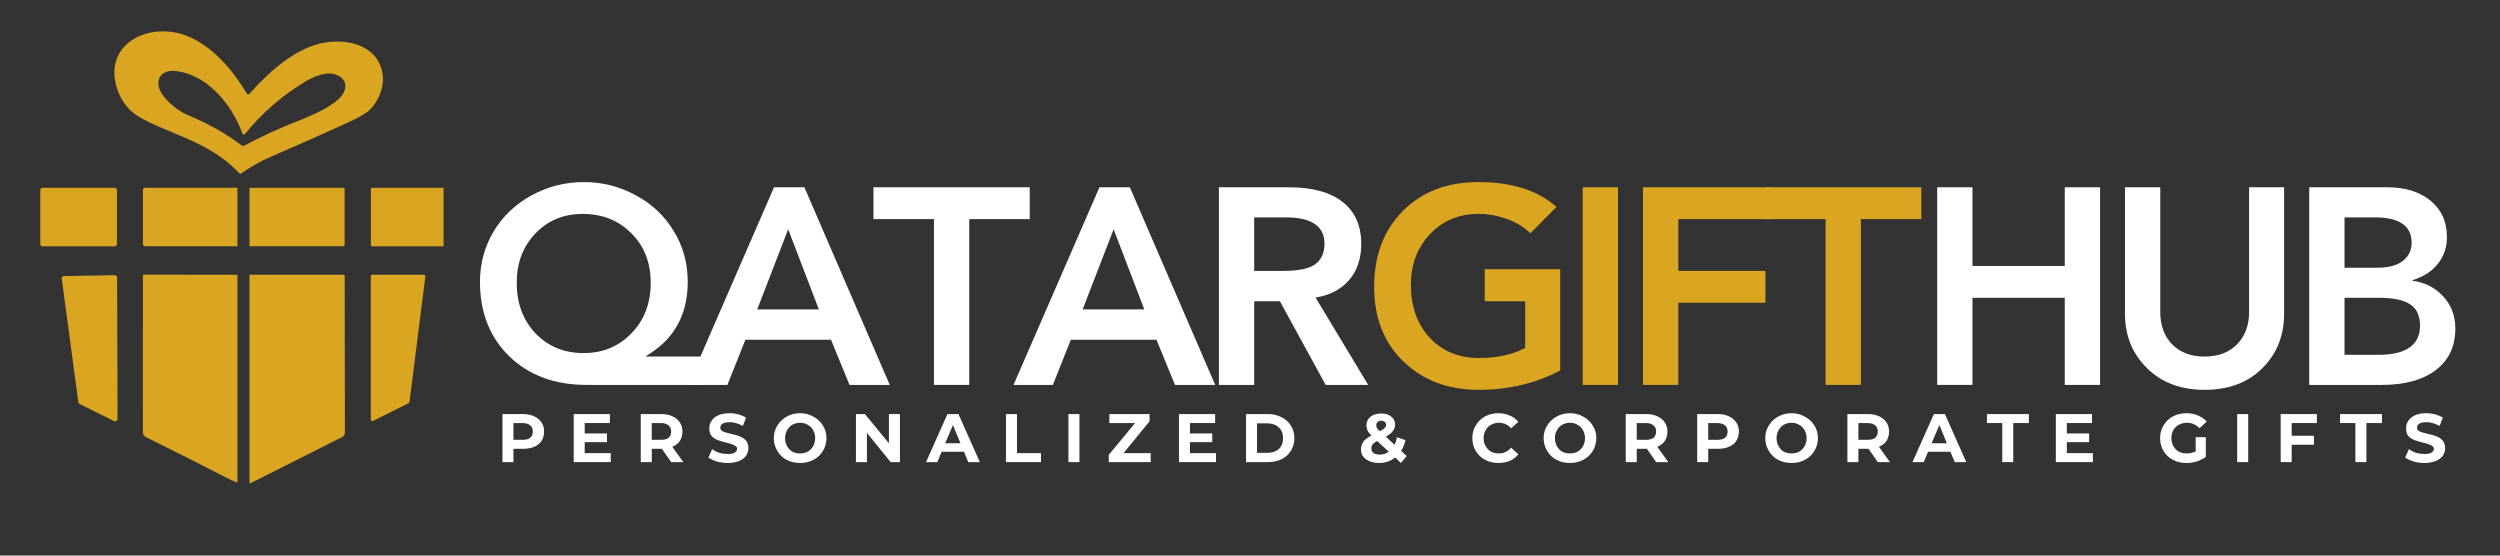
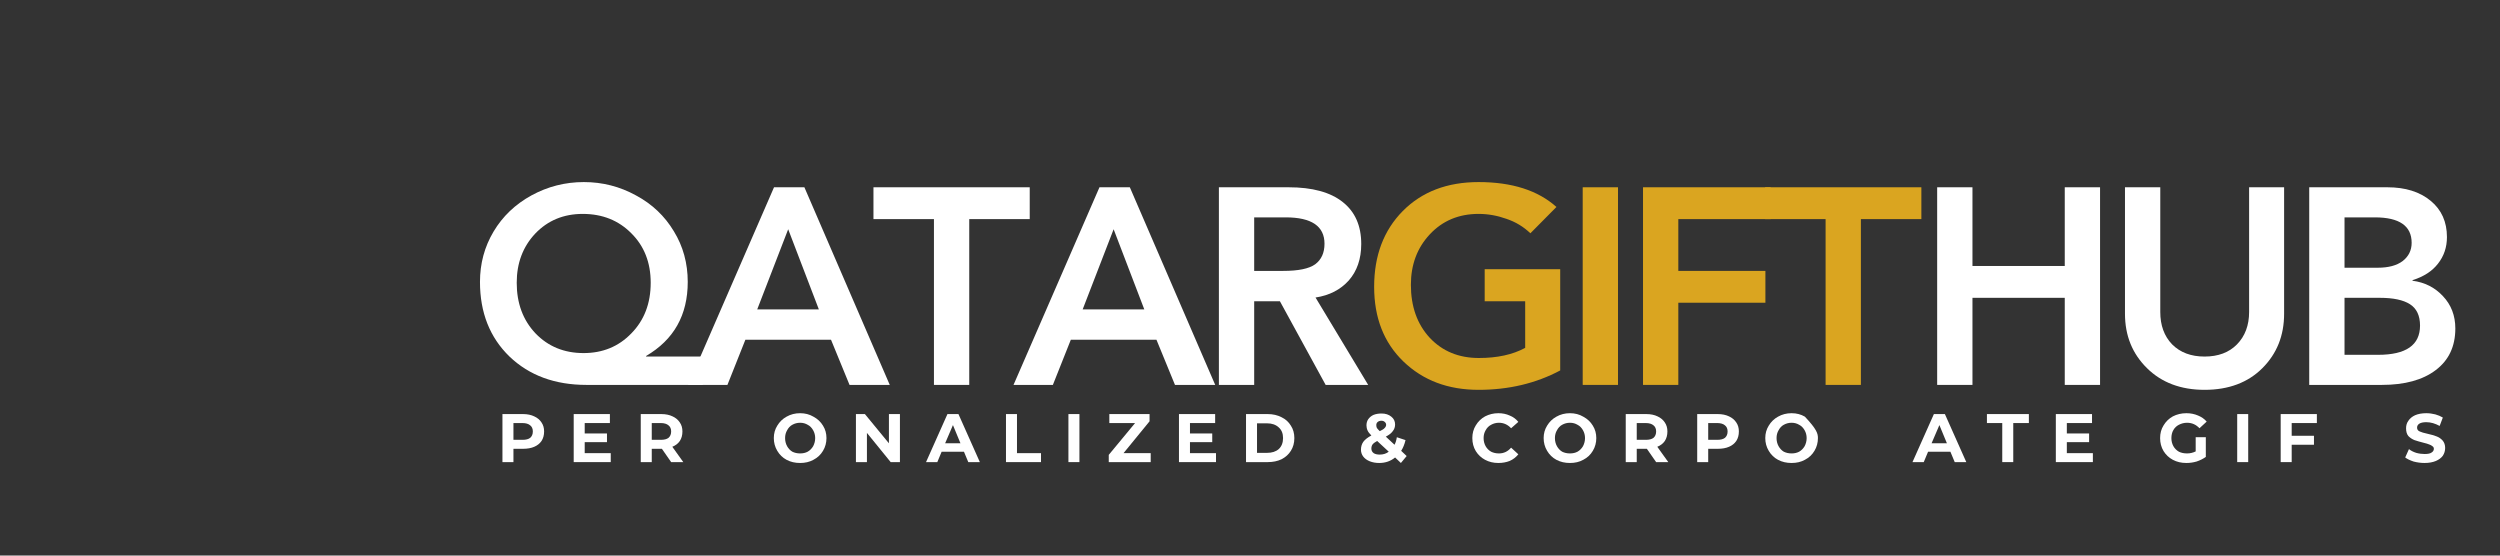
<svg xmlns="http://www.w3.org/2000/svg" version="1.0" preserveAspectRatio="xMidYMid meet" height="40" viewBox="0 0 135 30" zoomAndPan="magnify" width="180">
  <rect x="0" y="0" width="135" height="30" fill="#333333" stroke="none" />
  <defs>
    <g />
    <clipPath id="562aa3f7d9">
      <path clip-rule="nonzero" d="M 2.176 1.438 L 23.953 1.438 L 23.953 26.113 L 2.176 26.113 Z M 2.176 1.438" />
    </clipPath>
    <clipPath id="d937ec3fb0">
      <path clip-rule="nonzero" d="M 129 22 L 132.82 22 L 132.82 25 L 129 25 Z M 129 22" />
    </clipPath>
    <clipPath id="1794d67779">
      <path clip-rule="nonzero" d="M 124 10 L 132.82 10 L 132.82 21 L 124 21 Z M 124 10" />
    </clipPath>
  </defs>
  <g clip-path="url(#562aa3f7d9)">
-     <path fill-rule="evenodd" fill-opacity="1" d="M 13.465 5.07 C 14.477 3.941 15.676 2.848 17.031 2.418 C 18.176 2.059 19.875 2.195 20.473 3.391 C 20.898 4.246 20.625 5.246 19.977 5.922 C 19.809 6.098 19.418 6.324 18.805 6.609 C 17.438 7.234 16.066 7.844 14.684 8.438 C 14.105 8.684 13.559 8.992 13.043 9.355 C 12.992 9.391 12.949 9.387 12.91 9.344 C 11.695 8.062 10.309 7.574 8.73 6.906 C 7.898 6.555 7.344 6.246 7.07 5.988 C 6.301 5.266 5.871 3.887 6.43 2.906 C 7.129 1.672 8.867 1.441 10.098 1.938 C 11.496 2.504 12.562 3.781 13.336 5.059 C 13.375 5.117 13.418 5.121 13.465 5.07 Z M 13.254 7.207 C 13.176 7.301 13.121 7.289 13.078 7.18 C 12.527 5.645 11.152 3.973 9.414 3.828 C 9.004 3.797 8.617 3.973 8.555 4.398 C 8.449 5.113 9.551 5.965 10.098 6.195 C 11.246 6.672 12.227 7.223 13.051 7.855 C 13.09 7.887 13.137 7.891 13.184 7.867 C 14.129 7.359 15.102 6.914 16.105 6.527 C 16.777 6.27 18.258 5.641 18.559 5 C 18.91 4.27 18.172 3.895 17.598 3.98 C 17.242 4.031 16.879 4.168 16.508 4.391 C 15.234 5.16 14.152 6.098 13.254 7.207 Z M 2.297 10.141 L 6.195 10.141 C 6.262 10.141 6.316 10.191 6.316 10.258 L 6.316 13.18 C 6.316 13.246 6.262 13.301 6.195 13.301 L 2.297 13.301 C 2.23 13.301 2.176 13.246 2.176 13.18 L 2.176 10.258 C 2.176 10.191 2.23 10.141 2.297 10.141 Z M 12.82 13.297 L 7.836 13.297 C 7.773 13.297 7.719 13.242 7.719 13.18 L 7.719 10.266 C 7.719 10.18 7.758 10.141 7.84 10.141 L 12.82 10.141 Z M 13.473 10.141 L 18.57 10.141 C 18.59 10.141 18.609 10.16 18.609 10.188 L 18.609 13.211 C 18.609 13.266 18.582 13.293 18.527 13.293 L 13.473 13.297 Z M 20.102 10.141 L 24.16 10.141 C 24.203 10.141 24.234 10.172 24.234 10.215 L 24.234 13.227 C 24.234 13.266 24.203 13.301 24.16 13.301 L 20.102 13.301 C 20.059 13.301 20.027 13.266 20.027 13.227 L 20.027 10.215 C 20.027 10.172 20.059 10.141 20.102 10.141 Z M 12.82 26.066 C 12.645 26 12.457 25.914 12.254 25.809 C 10.801 25.062 9.344 24.328 7.887 23.609 C 7.781 23.559 7.715 23.453 7.715 23.336 L 7.719 14.879 C 7.719 14.848 7.734 14.832 7.766 14.832 L 12.82 14.836 Z M 20.023 22.656 L 20.023 14.918 C 20.023 14.871 20.059 14.836 20.105 14.836 L 22.887 14.836 C 22.934 14.836 22.969 14.871 22.969 14.918 C 22.969 14.922 22.969 14.926 22.969 14.93 L 22.113 21.707 C 22.109 21.734 22.094 21.758 22.066 21.77 L 20.145 22.73 C 20.133 22.734 20.121 22.738 20.109 22.738 C 20.062 22.738 20.023 22.703 20.023 22.656 Z M 4.23 21.715 L 3.336 15.059 C 3.336 15.051 3.332 15.047 3.332 15.039 C 3.332 14.965 3.395 14.906 3.465 14.906 L 6.191 14.859 C 6.266 14.859 6.324 14.918 6.324 14.992 L 6.348 22.617 C 6.348 22.691 6.285 22.75 6.211 22.75 C 6.191 22.75 6.172 22.746 6.152 22.734 L 4.301 21.816 C 4.262 21.797 4.234 21.758 4.23 21.715 Z M 13.473 14.836 L 18.531 14.836 C 18.586 14.836 18.613 14.863 18.613 14.918 L 18.625 23.359 C 18.625 23.461 18.57 23.551 18.48 23.598 L 13.473 26.121 Z M 13.473 14.836" fill="#daa520" />
-   </g>
+     </g>
  <g fill-opacity="1" fill="#ffffff">
    <g transform="translate(25.294, 20.785)">
      <g>
        <path d="M 6.234 -10.953 C 7.242 -10.953 8.18 -10.711 9.047 -10.234 C 9.922 -9.766 10.602 -9.117 11.094 -8.297 C 11.594 -7.484 11.844 -6.57 11.844 -5.562 C 11.844 -3.77 11.094 -2.438 9.594 -1.562 L 9.594 -1.531 L 12.656 -1.531 L 12.656 0 L 6.375 0 C 4.676 0 3.289 -0.508 2.219 -1.531 C 1.156 -2.562 0.625 -3.906 0.625 -5.562 C 0.625 -6.551 0.867 -7.457 1.359 -8.281 C 1.848 -9.102 2.531 -9.754 3.406 -10.234 C 4.281 -10.711 5.223 -10.953 6.234 -10.953 Z M 2.609 -5.516 C 2.609 -4.41 2.945 -3.5 3.625 -2.781 C 4.312 -2.07 5.176 -1.719 6.219 -1.719 C 7.25 -1.719 8.109 -2.07 8.797 -2.781 C 9.492 -3.488 9.844 -4.398 9.844 -5.516 C 9.844 -6.609 9.492 -7.5 8.797 -8.188 C 8.109 -8.883 7.234 -9.234 6.172 -9.234 C 5.141 -9.234 4.285 -8.879 3.609 -8.172 C 2.941 -7.461 2.609 -6.578 2.609 -5.516 Z M 2.609 -5.516" />
      </g>
    </g>
  </g>
  <g fill-opacity="1" fill="#ffffff">
    <g transform="translate(37.156, 20.785)">
      <g>
        <path d="M 6.281 -10.672 L 10.891 0 L 8.719 0 L 7.719 -2.438 L 3.094 -2.438 L 2.125 0 L 0 0 L 4.641 -10.672 Z M 3.734 -4.078 L 7.062 -4.078 L 5.406 -8.406 Z M 3.734 -4.078" />
      </g>
    </g>
  </g>
  <g fill-opacity="1" fill="#ffffff">
    <g transform="translate(47.058, 20.785)">
      <g>
        <path d="M 8.547 -10.672 L 8.547 -8.953 L 5.281 -8.953 L 5.281 0 L 3.375 0 L 3.375 -8.953 L 0.109 -8.953 L 0.109 -10.672 Z M 8.547 -10.672" />
      </g>
    </g>
  </g>
  <g fill-opacity="1" fill="#ffffff">
    <g transform="translate(54.73, 20.785)">
      <g>
        <path d="M 6.281 -10.672 L 10.891 0 L 8.719 0 L 7.719 -2.438 L 3.094 -2.438 L 2.125 0 L 0 0 L 4.641 -10.672 Z M 3.734 -4.078 L 7.062 -4.078 L 5.406 -8.406 Z M 3.734 -4.078" />
      </g>
    </g>
  </g>
  <g fill-opacity="1" fill="#ffffff">
    <g transform="translate(64.632, 20.785)">
      <g>
        <path d="M 4.953 -10.672 C 6.234 -10.672 7.207 -10.406 7.875 -9.875 C 8.539 -9.352 8.875 -8.598 8.875 -7.609 C 8.875 -6.805 8.648 -6.148 8.203 -5.641 C 7.754 -5.141 7.156 -4.832 6.406 -4.719 L 9.25 0 L 6.953 0 L 4.484 -4.516 L 3.094 -4.516 L 3.094 0 L 1.188 0 L 1.188 -10.672 Z M 4.656 -6.156 C 5.477 -6.156 6.055 -6.273 6.391 -6.516 C 6.723 -6.766 6.891 -7.133 6.891 -7.625 C 6.891 -8.57 6.191 -9.047 4.797 -9.047 L 3.094 -9.047 L 3.094 -6.156 Z M 4.656 -6.156" />
      </g>
    </g>
  </g>
  <g fill-opacity="1" fill="#ffffff">
    <g transform="translate(26.82, 24.954)">
      <g>
        <path d="M 1.422 -2.594 C 1.66 -2.594 1.863 -2.551 2.031 -2.469 C 2.195 -2.395 2.328 -2.285 2.422 -2.141 C 2.516 -2.004 2.562 -1.844 2.562 -1.656 C 2.562 -1.457 2.516 -1.285 2.422 -1.141 C 2.328 -1.004 2.195 -0.898 2.031 -0.828 C 1.863 -0.754 1.66 -0.719 1.422 -0.719 L 0.906 -0.719 L 0.906 0 L 0.312 0 L 0.312 -2.594 Z M 1.391 -1.203 C 1.578 -1.203 1.719 -1.238 1.812 -1.312 C 1.906 -1.395 1.953 -1.508 1.953 -1.656 C 1.953 -1.801 1.906 -1.91 1.812 -1.984 C 1.719 -2.066 1.578 -2.109 1.391 -2.109 L 0.906 -2.109 L 0.906 -1.203 Z M 1.391 -1.203" />
      </g>
    </g>
  </g>
  <g fill-opacity="1" fill="#ffffff">
    <g transform="translate(30.668, 24.954)">
      <g>
        <path d="M 2.312 -0.484 L 2.312 0 L 0.312 0 L 0.312 -2.594 L 2.266 -2.594 L 2.266 -2.109 L 0.906 -2.109 L 0.906 -1.547 L 2.109 -1.547 L 2.109 -1.078 L 0.906 -1.078 L 0.906 -0.484 Z M 2.312 -0.484" />
      </g>
    </g>
  </g>
  <g fill-opacity="1" fill="#ffffff">
    <g transform="translate(34.289, 24.954)">
      <g>
        <path d="M 1.953 0 L 1.453 -0.719 L 0.906 -0.719 L 0.906 0 L 0.312 0 L 0.312 -2.594 L 1.422 -2.594 C 1.66 -2.594 1.863 -2.551 2.031 -2.469 C 2.195 -2.395 2.328 -2.285 2.422 -2.141 C 2.516 -2.004 2.562 -1.844 2.562 -1.656 C 2.562 -1.457 2.516 -1.285 2.422 -1.141 C 2.328 -1.004 2.191 -0.898 2.016 -0.828 L 2.609 0 Z M 1.953 -1.656 C 1.953 -1.801 1.906 -1.91 1.812 -1.984 C 1.719 -2.066 1.578 -2.109 1.391 -2.109 L 0.906 -2.109 L 0.906 -1.203 L 1.391 -1.203 C 1.578 -1.203 1.719 -1.238 1.812 -1.312 C 1.906 -1.395 1.953 -1.508 1.953 -1.656 Z M 1.953 -1.656" />
      </g>
    </g>
  </g>
  <g fill-opacity="1" fill="#ffffff">
    <g transform="translate(38.147, 24.954)">
      <g>
-         <path d="M 1.156 0.047 C 0.957 0.047 0.758 0.02 0.562 -0.031 C 0.375 -0.094 0.223 -0.164 0.109 -0.25 L 0.312 -0.703 C 0.414 -0.617 0.547 -0.551 0.703 -0.5 C 0.859 -0.457 1.008 -0.438 1.156 -0.438 C 1.332 -0.438 1.457 -0.461 1.531 -0.516 C 1.613 -0.566 1.656 -0.633 1.656 -0.719 C 1.656 -0.781 1.629 -0.828 1.578 -0.859 C 1.535 -0.898 1.477 -0.93 1.406 -0.953 C 1.332 -0.984 1.227 -1.016 1.094 -1.047 C 0.895 -1.098 0.734 -1.145 0.609 -1.188 C 0.484 -1.238 0.375 -1.312 0.281 -1.406 C 0.195 -1.508 0.156 -1.648 0.156 -1.828 C 0.156 -1.984 0.195 -2.117 0.281 -2.234 C 0.363 -2.359 0.484 -2.457 0.641 -2.531 C 0.805 -2.602 1.008 -2.641 1.25 -2.641 C 1.414 -2.641 1.578 -2.617 1.734 -2.578 C 1.891 -2.535 2.023 -2.477 2.141 -2.406 L 1.969 -1.953 C 1.727 -2.086 1.488 -2.156 1.25 -2.156 C 1.082 -2.156 0.957 -2.129 0.875 -2.078 C 0.789 -2.023 0.75 -1.953 0.75 -1.859 C 0.75 -1.766 0.797 -1.695 0.891 -1.656 C 0.984 -1.613 1.125 -1.57 1.312 -1.531 C 1.508 -1.488 1.672 -1.441 1.797 -1.391 C 1.922 -1.348 2.031 -1.273 2.125 -1.172 C 2.219 -1.066 2.266 -0.93 2.266 -0.766 C 2.266 -0.609 2.223 -0.469 2.141 -0.344 C 2.055 -0.227 1.93 -0.133 1.766 -0.062 C 1.598 0.008 1.395 0.047 1.156 0.047 Z M 1.156 0.047" />
-       </g>
+         </g>
    </g>
  </g>
  <g fill-opacity="1" fill="#ffffff">
    <g transform="translate(41.645, 24.954)">
      <g>
        <path d="M 1.562 0.047 C 1.289 0.047 1.047 -0.008 0.828 -0.125 C 0.617 -0.238 0.453 -0.398 0.328 -0.609 C 0.203 -0.816 0.141 -1.047 0.141 -1.297 C 0.141 -1.547 0.203 -1.77 0.328 -1.969 C 0.453 -2.176 0.617 -2.336 0.828 -2.453 C 1.047 -2.578 1.289 -2.641 1.562 -2.641 C 1.832 -2.641 2.07 -2.578 2.281 -2.453 C 2.5 -2.336 2.672 -2.176 2.797 -1.969 C 2.922 -1.77 2.984 -1.547 2.984 -1.297 C 2.984 -1.047 2.922 -0.816 2.797 -0.609 C 2.672 -0.398 2.5 -0.238 2.281 -0.125 C 2.07 -0.008 1.832 0.047 1.562 0.047 Z M 1.562 -0.469 C 1.719 -0.469 1.852 -0.5 1.969 -0.562 C 2.094 -0.633 2.191 -0.734 2.266 -0.859 C 2.336 -0.992 2.375 -1.141 2.375 -1.297 C 2.375 -1.453 2.336 -1.594 2.266 -1.719 C 2.191 -1.852 2.094 -1.953 1.969 -2.016 C 1.852 -2.086 1.719 -2.125 1.562 -2.125 C 1.406 -2.125 1.266 -2.086 1.141 -2.016 C 1.023 -1.953 0.93 -1.852 0.859 -1.719 C 0.785 -1.594 0.75 -1.453 0.75 -1.297 C 0.75 -1.141 0.785 -0.992 0.859 -0.859 C 0.93 -0.734 1.023 -0.633 1.141 -0.562 C 1.266 -0.5 1.406 -0.469 1.562 -0.469 Z M 1.562 -0.469" />
      </g>
    </g>
  </g>
  <g fill-opacity="1" fill="#ffffff">
    <g transform="translate(45.908, 24.954)">
      <g>
        <path d="M 2.688 -2.594 L 2.688 0 L 2.188 0 L 0.906 -1.578 L 0.906 0 L 0.312 0 L 0.312 -2.594 L 0.797 -2.594 L 2.094 -1.016 L 2.094 -2.594 Z M 2.688 -2.594" />
      </g>
    </g>
  </g>
  <g fill-opacity="1" fill="#ffffff">
    <g transform="translate(50.037, 24.954)">
      <g>
        <path d="M 2.016 -0.562 L 0.812 -0.562 L 0.578 0 L -0.031 0 L 1.125 -2.594 L 1.719 -2.594 L 2.875 0 L 2.25 0 Z M 1.828 -1.016 L 1.422 -2 L 1 -1.016 Z M 1.828 -1.016" />
      </g>
    </g>
  </g>
  <g fill-opacity="1" fill="#ffffff">
    <g transform="translate(54.011, 24.954)">
      <g>
        <path d="M 0.312 -2.594 L 0.906 -2.594 L 0.906 -0.484 L 2.203 -0.484 L 2.203 0 L 0.312 0 Z M 0.312 -2.594" />
      </g>
    </g>
  </g>
  <g fill-opacity="1" fill="#ffffff">
    <g transform="translate(57.383, 24.954)">
      <g>
        <path d="M 0.312 -2.594 L 0.906 -2.594 L 0.906 0 L 0.312 0 Z M 0.312 -2.594" />
      </g>
    </g>
  </g>
  <g fill-opacity="1" fill="#ffffff">
    <g transform="translate(59.732, 24.954)">
      <g>
        <path d="M 2.406 -0.484 L 2.406 0 L 0.141 0 L 0.141 -0.391 L 1.562 -2.109 L 0.172 -2.109 L 0.172 -2.594 L 2.344 -2.594 L 2.344 -2.203 L 0.938 -0.484 Z M 2.406 -0.484" />
      </g>
    </g>
  </g>
  <g fill-opacity="1" fill="#ffffff">
    <g transform="translate(63.352, 24.954)">
      <g>
        <path d="M 2.312 -0.484 L 2.312 0 L 0.312 0 L 0.312 -2.594 L 2.266 -2.594 L 2.266 -2.109 L 0.906 -2.109 L 0.906 -1.547 L 2.109 -1.547 L 2.109 -1.078 L 0.906 -1.078 L 0.906 -0.484 Z M 2.312 -0.484" />
      </g>
    </g>
  </g>
  <g fill-opacity="1" fill="#ffffff">
    <g transform="translate(66.973, 24.954)">
      <g>
        <path d="M 0.312 -2.594 L 1.484 -2.594 C 1.766 -2.594 2.016 -2.535 2.234 -2.422 C 2.453 -2.316 2.617 -2.164 2.734 -1.969 C 2.859 -1.781 2.922 -1.555 2.922 -1.297 C 2.922 -1.035 2.859 -0.805 2.734 -0.609 C 2.617 -0.422 2.453 -0.27 2.234 -0.156 C 2.016 -0.051 1.766 0 1.484 0 L 0.312 0 Z M 1.453 -0.5 C 1.711 -0.5 1.922 -0.566 2.078 -0.703 C 2.234 -0.848 2.312 -1.047 2.312 -1.297 C 2.312 -1.547 2.234 -1.738 2.078 -1.875 C 1.922 -2.02 1.711 -2.094 1.453 -2.094 L 0.906 -2.094 L 0.906 -0.5 Z M 1.453 -0.5" />
      </g>
    </g>
  </g>
  <g fill-opacity="1" fill="#ffffff">
    <g transform="translate(71.169, 24.954)">
      <g />
    </g>
  </g>
  <g fill-opacity="1" fill="#ffffff">
    <g transform="translate(73.351, 24.954)">
      <g>
        <path d="M 2.297 0.047 L 1.984 -0.25 C 1.742 -0.051 1.457 0.047 1.125 0.047 C 0.938 0.047 0.766 0.016 0.609 -0.047 C 0.461 -0.109 0.348 -0.191 0.266 -0.297 C 0.18 -0.41 0.141 -0.535 0.141 -0.672 C 0.141 -0.828 0.18 -0.969 0.266 -1.094 C 0.359 -1.219 0.504 -1.332 0.703 -1.438 C 0.609 -1.531 0.539 -1.617 0.5 -1.703 C 0.457 -1.797 0.438 -1.891 0.438 -1.984 C 0.438 -2.109 0.469 -2.219 0.531 -2.312 C 0.602 -2.414 0.695 -2.492 0.812 -2.547 C 0.938 -2.598 1.082 -2.625 1.25 -2.625 C 1.469 -2.625 1.645 -2.566 1.781 -2.453 C 1.914 -2.348 1.984 -2.207 1.984 -2.031 C 1.984 -1.895 1.941 -1.773 1.859 -1.672 C 1.785 -1.566 1.66 -1.469 1.484 -1.375 L 1.953 -0.938 C 2.016 -1.051 2.055 -1.188 2.078 -1.344 L 2.547 -1.188 C 2.492 -0.957 2.414 -0.766 2.312 -0.609 L 2.609 -0.328 Z M 1.25 -2.234 C 1.156 -2.234 1.082 -2.207 1.031 -2.156 C 0.988 -2.113 0.969 -2.062 0.969 -2 C 0.969 -1.945 0.977 -1.895 1 -1.844 C 1.031 -1.801 1.082 -1.742 1.156 -1.672 C 1.289 -1.734 1.379 -1.789 1.422 -1.844 C 1.473 -1.895 1.5 -1.953 1.5 -2.016 C 1.5 -2.078 1.473 -2.129 1.422 -2.172 C 1.379 -2.211 1.32 -2.234 1.25 -2.234 Z M 1.156 -0.406 C 1.344 -0.406 1.504 -0.457 1.641 -0.562 L 1.016 -1.141 C 0.898 -1.078 0.816 -1.016 0.766 -0.953 C 0.723 -0.891 0.703 -0.816 0.703 -0.734 C 0.703 -0.629 0.742 -0.547 0.828 -0.484 C 0.91 -0.43 1.02 -0.406 1.156 -0.406 Z M 1.156 -0.406" />
      </g>
    </g>
  </g>
  <g fill-opacity="1" fill="#ffffff">
    <g transform="translate(77.183, 24.954)">
      <g />
    </g>
  </g>
  <g fill-opacity="1" fill="#ffffff">
    <g transform="translate(79.365, 24.954)">
      <g>
        <path d="M 1.547 0.047 C 1.285 0.047 1.047 -0.008 0.828 -0.125 C 0.617 -0.238 0.453 -0.395 0.328 -0.594 C 0.203 -0.801 0.141 -1.035 0.141 -1.297 C 0.141 -1.555 0.203 -1.785 0.328 -1.984 C 0.453 -2.191 0.617 -2.352 0.828 -2.469 C 1.047 -2.582 1.285 -2.641 1.547 -2.641 C 1.773 -2.641 1.977 -2.598 2.156 -2.516 C 2.344 -2.441 2.5 -2.328 2.625 -2.172 L 2.234 -1.828 C 2.055 -2.023 1.836 -2.125 1.578 -2.125 C 1.422 -2.125 1.281 -2.086 1.156 -2.016 C 1.031 -1.953 0.93 -1.852 0.859 -1.719 C 0.785 -1.594 0.75 -1.453 0.75 -1.297 C 0.75 -1.141 0.785 -0.992 0.859 -0.859 C 0.93 -0.734 1.031 -0.633 1.156 -0.562 C 1.281 -0.5 1.422 -0.469 1.578 -0.469 C 1.836 -0.469 2.055 -0.57 2.234 -0.781 L 2.625 -0.422 C 2.5 -0.266 2.344 -0.145 2.156 -0.062 C 1.977 0.008 1.773 0.047 1.547 0.047 Z M 1.547 0.047" />
      </g>
    </g>
  </g>
  <g fill-opacity="1" fill="#ffffff">
    <g transform="translate(83.216, 24.954)">
      <g>
        <path d="M 1.562 0.047 C 1.289 0.047 1.047 -0.008 0.828 -0.125 C 0.617 -0.238 0.453 -0.398 0.328 -0.609 C 0.203 -0.816 0.141 -1.047 0.141 -1.297 C 0.141 -1.547 0.203 -1.77 0.328 -1.969 C 0.453 -2.176 0.617 -2.336 0.828 -2.453 C 1.047 -2.578 1.289 -2.641 1.562 -2.641 C 1.832 -2.641 2.07 -2.578 2.281 -2.453 C 2.5 -2.336 2.672 -2.176 2.797 -1.969 C 2.922 -1.77 2.984 -1.547 2.984 -1.297 C 2.984 -1.047 2.922 -0.816 2.797 -0.609 C 2.672 -0.398 2.5 -0.238 2.281 -0.125 C 2.07 -0.008 1.832 0.047 1.562 0.047 Z M 1.562 -0.469 C 1.719 -0.469 1.852 -0.5 1.969 -0.562 C 2.094 -0.633 2.191 -0.734 2.266 -0.859 C 2.336 -0.992 2.375 -1.141 2.375 -1.297 C 2.375 -1.453 2.336 -1.594 2.266 -1.719 C 2.191 -1.852 2.094 -1.953 1.969 -2.016 C 1.852 -2.086 1.719 -2.125 1.562 -2.125 C 1.406 -2.125 1.266 -2.086 1.141 -2.016 C 1.023 -1.953 0.93 -1.852 0.859 -1.719 C 0.785 -1.594 0.75 -1.453 0.75 -1.297 C 0.75 -1.141 0.785 -0.992 0.859 -0.859 C 0.93 -0.734 1.023 -0.633 1.141 -0.562 C 1.266 -0.5 1.406 -0.469 1.562 -0.469 Z M 1.562 -0.469" />
      </g>
    </g>
  </g>
  <g fill-opacity="1" fill="#ffffff">
    <g transform="translate(87.478, 24.954)">
      <g>
        <path d="M 1.953 0 L 1.453 -0.719 L 0.906 -0.719 L 0.906 0 L 0.312 0 L 0.312 -2.594 L 1.422 -2.594 C 1.66 -2.594 1.863 -2.551 2.031 -2.469 C 2.195 -2.395 2.328 -2.285 2.422 -2.141 C 2.516 -2.004 2.562 -1.844 2.562 -1.656 C 2.562 -1.457 2.516 -1.285 2.422 -1.141 C 2.328 -1.004 2.191 -0.898 2.016 -0.828 L 2.609 0 Z M 1.953 -1.656 C 1.953 -1.801 1.906 -1.91 1.812 -1.984 C 1.719 -2.066 1.578 -2.109 1.391 -2.109 L 0.906 -2.109 L 0.906 -1.203 L 1.391 -1.203 C 1.578 -1.203 1.719 -1.238 1.812 -1.312 C 1.906 -1.395 1.953 -1.508 1.953 -1.656 Z M 1.953 -1.656" />
      </g>
    </g>
  </g>
  <g fill-opacity="1" fill="#ffffff">
    <g transform="translate(91.337, 24.954)">
      <g>
        <path d="M 1.422 -2.594 C 1.66 -2.594 1.863 -2.551 2.031 -2.469 C 2.195 -2.395 2.328 -2.285 2.422 -2.141 C 2.516 -2.004 2.562 -1.844 2.562 -1.656 C 2.562 -1.457 2.516 -1.285 2.422 -1.141 C 2.328 -1.004 2.195 -0.898 2.031 -0.828 C 1.863 -0.754 1.66 -0.719 1.422 -0.719 L 0.906 -0.719 L 0.906 0 L 0.312 0 L 0.312 -2.594 Z M 1.391 -1.203 C 1.578 -1.203 1.719 -1.238 1.812 -1.312 C 1.906 -1.395 1.953 -1.508 1.953 -1.656 C 1.953 -1.801 1.906 -1.91 1.812 -1.984 C 1.719 -2.066 1.578 -2.109 1.391 -2.109 L 0.906 -2.109 L 0.906 -1.203 Z M 1.391 -1.203" />
      </g>
    </g>
  </g>
  <g fill-opacity="1" fill="#ffffff">
    <g transform="translate(95.184, 24.954)">
      <g>
-         <path d="M 1.562 0.047 C 1.289 0.047 1.047 -0.008 0.828 -0.125 C 0.617 -0.238 0.453 -0.398 0.328 -0.609 C 0.203 -0.816 0.141 -1.047 0.141 -1.297 C 0.141 -1.547 0.203 -1.77 0.328 -1.969 C 0.453 -2.176 0.617 -2.336 0.828 -2.453 C 1.047 -2.578 1.289 -2.641 1.562 -2.641 C 1.832 -2.641 2.07 -2.578 2.281 -2.453 C 2.5 -2.336 2.672 -2.176 2.797 -1.969 C 2.922 -1.77 2.984 -1.547 2.984 -1.297 C 2.984 -1.047 2.922 -0.816 2.797 -0.609 C 2.672 -0.398 2.5 -0.238 2.281 -0.125 C 2.07 -0.008 1.832 0.047 1.562 0.047 Z M 1.562 -0.469 C 1.719 -0.469 1.852 -0.5 1.969 -0.562 C 2.094 -0.633 2.191 -0.734 2.266 -0.859 C 2.336 -0.992 2.375 -1.141 2.375 -1.297 C 2.375 -1.453 2.336 -1.594 2.266 -1.719 C 2.191 -1.852 2.094 -1.953 1.969 -2.016 C 1.852 -2.086 1.719 -2.125 1.562 -2.125 C 1.406 -2.125 1.266 -2.086 1.141 -2.016 C 1.023 -1.953 0.93 -1.852 0.859 -1.719 C 0.785 -1.594 0.75 -1.453 0.75 -1.297 C 0.75 -1.141 0.785 -0.992 0.859 -0.859 C 0.93 -0.734 1.023 -0.633 1.141 -0.562 C 1.266 -0.5 1.406 -0.469 1.562 -0.469 Z M 1.562 -0.469" />
+         <path d="M 1.562 0.047 C 1.289 0.047 1.047 -0.008 0.828 -0.125 C 0.617 -0.238 0.453 -0.398 0.328 -0.609 C 0.203 -0.816 0.141 -1.047 0.141 -1.297 C 0.141 -1.547 0.203 -1.77 0.328 -1.969 C 0.453 -2.176 0.617 -2.336 0.828 -2.453 C 1.047 -2.578 1.289 -2.641 1.562 -2.641 C 1.832 -2.641 2.07 -2.578 2.281 -2.453 C 2.922 -1.77 2.984 -1.547 2.984 -1.297 C 2.984 -1.047 2.922 -0.816 2.797 -0.609 C 2.672 -0.398 2.5 -0.238 2.281 -0.125 C 2.07 -0.008 1.832 0.047 1.562 0.047 Z M 1.562 -0.469 C 1.719 -0.469 1.852 -0.5 1.969 -0.562 C 2.094 -0.633 2.191 -0.734 2.266 -0.859 C 2.336 -0.992 2.375 -1.141 2.375 -1.297 C 2.375 -1.453 2.336 -1.594 2.266 -1.719 C 2.191 -1.852 2.094 -1.953 1.969 -2.016 C 1.852 -2.086 1.719 -2.125 1.562 -2.125 C 1.406 -2.125 1.266 -2.086 1.141 -2.016 C 1.023 -1.953 0.93 -1.852 0.859 -1.719 C 0.785 -1.594 0.75 -1.453 0.75 -1.297 C 0.75 -1.141 0.785 -0.992 0.859 -0.859 C 0.93 -0.734 1.023 -0.633 1.141 -0.562 C 1.266 -0.5 1.406 -0.469 1.562 -0.469 Z M 1.562 -0.469" />
      </g>
    </g>
  </g>
  <g fill-opacity="1" fill="#ffffff">
    <g transform="translate(99.447, 24.954)">
      <g>
-         <path d="M 1.953 0 L 1.453 -0.719 L 0.906 -0.719 L 0.906 0 L 0.312 0 L 0.312 -2.594 L 1.422 -2.594 C 1.66 -2.594 1.863 -2.551 2.031 -2.469 C 2.195 -2.395 2.328 -2.285 2.422 -2.141 C 2.516 -2.004 2.562 -1.844 2.562 -1.656 C 2.562 -1.457 2.516 -1.285 2.422 -1.141 C 2.328 -1.004 2.191 -0.898 2.016 -0.828 L 2.609 0 Z M 1.953 -1.656 C 1.953 -1.801 1.906 -1.91 1.812 -1.984 C 1.719 -2.066 1.578 -2.109 1.391 -2.109 L 0.906 -2.109 L 0.906 -1.203 L 1.391 -1.203 C 1.578 -1.203 1.719 -1.238 1.812 -1.312 C 1.906 -1.395 1.953 -1.508 1.953 -1.656 Z M 1.953 -1.656" />
-       </g>
+         </g>
    </g>
  </g>
  <g fill-opacity="1" fill="#ffffff">
    <g transform="translate(103.305, 24.954)">
      <g>
        <path d="M 2.016 -0.562 L 0.812 -0.562 L 0.578 0 L -0.031 0 L 1.125 -2.594 L 1.719 -2.594 L 2.875 0 L 2.25 0 Z M 1.828 -1.016 L 1.422 -2 L 1 -1.016 Z M 1.828 -1.016" />
      </g>
    </g>
  </g>
  <g fill-opacity="1" fill="#ffffff">
    <g transform="translate(107.278, 24.954)">
      <g>
        <path d="M 0.844 -2.109 L 0.016 -2.109 L 0.016 -2.594 L 2.281 -2.594 L 2.281 -2.109 L 1.438 -2.109 L 1.438 0 L 0.844 0 Z M 0.844 -2.109" />
      </g>
    </g>
  </g>
  <g fill-opacity="1" fill="#ffffff">
    <g transform="translate(110.703, 24.954)">
      <g>
        <path d="M 2.312 -0.484 L 2.312 0 L 0.312 0 L 0.312 -2.594 L 2.266 -2.594 L 2.266 -2.109 L 0.906 -2.109 L 0.906 -1.547 L 2.109 -1.547 L 2.109 -1.078 L 0.906 -1.078 L 0.906 -0.484 Z M 2.312 -0.484" />
      </g>
    </g>
  </g>
  <g fill-opacity="1" fill="#ffffff">
    <g transform="translate(114.324, 24.954)">
      <g />
    </g>
  </g>
  <g fill-opacity="1" fill="#ffffff">
    <g transform="translate(116.505, 24.954)">
      <g>
        <path d="M 2.062 -1.344 L 2.609 -1.344 L 2.609 -0.281 C 2.461 -0.176 2.297 -0.094 2.109 -0.031 C 1.93 0.02 1.75 0.047 1.562 0.047 C 1.289 0.047 1.047 -0.008 0.828 -0.125 C 0.617 -0.238 0.453 -0.395 0.328 -0.594 C 0.203 -0.801 0.141 -1.035 0.141 -1.297 C 0.141 -1.555 0.203 -1.785 0.328 -1.984 C 0.453 -2.191 0.617 -2.352 0.828 -2.469 C 1.047 -2.582 1.289 -2.641 1.562 -2.641 C 1.789 -2.641 2 -2.598 2.188 -2.516 C 2.375 -2.441 2.531 -2.332 2.656 -2.188 L 2.266 -1.828 C 2.086 -2.023 1.863 -2.125 1.594 -2.125 C 1.438 -2.125 1.289 -2.086 1.156 -2.016 C 1.031 -1.953 0.93 -1.859 0.859 -1.734 C 0.785 -1.609 0.75 -1.461 0.75 -1.297 C 0.75 -1.141 0.785 -0.992 0.859 -0.859 C 0.93 -0.734 1.031 -0.633 1.156 -0.562 C 1.281 -0.5 1.426 -0.469 1.594 -0.469 C 1.758 -0.469 1.914 -0.504 2.062 -0.578 Z M 2.062 -1.344" />
      </g>
    </g>
  </g>
  <g fill-opacity="1" fill="#ffffff">
    <g transform="translate(120.497, 24.954)">
      <g>
        <path d="M 0.312 -2.594 L 0.906 -2.594 L 0.906 0 L 0.312 0 Z M 0.312 -2.594" />
      </g>
    </g>
  </g>
  <g fill-opacity="1" fill="#ffffff">
    <g transform="translate(122.845, 24.954)">
      <g>
        <path d="M 0.906 -2.109 L 0.906 -1.422 L 2.109 -1.422 L 2.109 -0.938 L 0.906 -0.938 L 0.906 0 L 0.312 0 L 0.312 -2.594 L 2.266 -2.594 L 2.266 -2.109 Z M 0.906 -2.109" />
      </g>
    </g>
  </g>
  <g fill-opacity="1" fill="#ffffff">
    <g transform="translate(126.347, 24.954)">
      <g>
-         <path d="M 0.844 -2.109 L 0.016 -2.109 L 0.016 -2.594 L 2.281 -2.594 L 2.281 -2.109 L 1.438 -2.109 L 1.438 0 L 0.844 0 Z M 0.844 -2.109" />
-       </g>
+         </g>
    </g>
  </g>
  <g clip-path="url(#d937ec3fb0)">
    <g fill-opacity="1" fill="#ffffff">
      <g transform="translate(129.772, 24.954)">
        <g>
          <path d="M 1.156 0.047 C 0.957 0.047 0.758 0.02 0.562 -0.031 C 0.375 -0.094 0.223 -0.164 0.109 -0.25 L 0.312 -0.703 C 0.414 -0.617 0.547 -0.551 0.703 -0.5 C 0.859 -0.457 1.008 -0.438 1.156 -0.438 C 1.332 -0.438 1.457 -0.461 1.531 -0.516 C 1.613 -0.566 1.656 -0.633 1.656 -0.719 C 1.656 -0.781 1.629 -0.828 1.578 -0.859 C 1.535 -0.898 1.477 -0.93 1.406 -0.953 C 1.332 -0.984 1.227 -1.016 1.094 -1.047 C 0.895 -1.098 0.734 -1.145 0.609 -1.188 C 0.484 -1.238 0.375 -1.312 0.281 -1.406 C 0.195 -1.508 0.156 -1.648 0.156 -1.828 C 0.156 -1.984 0.195 -2.117 0.281 -2.234 C 0.363 -2.359 0.484 -2.457 0.641 -2.531 C 0.805 -2.602 1.008 -2.641 1.25 -2.641 C 1.414 -2.641 1.578 -2.617 1.734 -2.578 C 1.891 -2.535 2.023 -2.477 2.141 -2.406 L 1.969 -1.953 C 1.727 -2.086 1.488 -2.156 1.25 -2.156 C 1.082 -2.156 0.957 -2.129 0.875 -2.078 C 0.789 -2.023 0.75 -1.953 0.75 -1.859 C 0.75 -1.766 0.797 -1.695 0.891 -1.656 C 0.984 -1.613 1.125 -1.57 1.312 -1.531 C 1.508 -1.488 1.672 -1.441 1.797 -1.391 C 1.922 -1.348 2.031 -1.273 2.125 -1.172 C 2.219 -1.066 2.266 -0.93 2.266 -0.766 C 2.266 -0.609 2.223 -0.469 2.141 -0.344 C 2.055 -0.227 1.93 -0.133 1.766 -0.062 C 1.598 0.008 1.395 0.047 1.156 0.047 Z M 1.156 0.047" />
        </g>
      </g>
    </g>
  </g>
  <g fill-opacity="1" fill="#daa520">
    <g transform="translate(73.579, 20.785)">
      <g>
        <path d="M 6.266 -10.953 C 8.066 -10.953 9.469 -10.504 10.469 -9.609 L 9.062 -8.188 C 8.695 -8.539 8.266 -8.801 7.766 -8.969 C 7.273 -9.145 6.773 -9.234 6.266 -9.234 C 5.191 -9.234 4.312 -8.863 3.625 -8.125 C 2.945 -7.395 2.609 -6.488 2.609 -5.406 C 2.609 -4.238 2.945 -3.285 3.625 -2.547 C 4.312 -1.816 5.195 -1.453 6.281 -1.453 C 7.27 -1.453 8.102 -1.633 8.781 -2 L 8.781 -4.516 L 6.594 -4.516 L 6.594 -6.25 L 10.672 -6.25 L 10.672 -0.781 C 9.359 -0.082 7.891 0.266 6.266 0.266 C 4.617 0.266 3.266 -0.242 2.203 -1.266 C 1.148 -2.285 0.625 -3.629 0.625 -5.297 C 0.625 -6.984 1.141 -8.348 2.172 -9.391 C 3.203 -10.43 4.566 -10.953 6.266 -10.953 Z M 6.266 -10.953" />
      </g>
    </g>
  </g>
  <g fill-opacity="1" fill="#daa520">
    <g transform="translate(84.325, 20.785)">
      <g>
        <path d="M 3.047 -10.672 L 3.047 0 L 1.141 0 L 1.141 -10.672 Z M 3.047 -10.672" />
      </g>
    </g>
  </g>
  <g fill-opacity="1" fill="#daa520">
    <g transform="translate(87.535, 20.785)">
      <g>
        <path d="M 8.078 -10.672 L 8.078 -8.953 L 3.094 -8.953 L 3.094 -6.156 L 7.797 -6.156 L 7.797 -4.438 L 3.094 -4.438 L 3.094 0 L 1.188 0 L 1.188 -10.672 Z M 8.078 -10.672" />
      </g>
    </g>
  </g>
  <g fill-opacity="1" fill="#daa520">
    <g transform="translate(95.207, 20.785)">
      <g>
        <path d="M 8.547 -10.672 L 8.547 -8.953 L 5.281 -8.953 L 5.281 0 L 3.375 0 L 3.375 -8.953 L 0.109 -8.953 L 0.109 -10.672 Z M 8.547 -10.672" />
      </g>
    </g>
  </g>
  <g fill-opacity="1" fill="#daa520">
    <g transform="translate(102.882, 20.785)">
      <g />
    </g>
  </g>
  <g fill-opacity="1" fill="#ffffff">
    <g transform="translate(103.419, 20.785)">
      <g>
        <path d="M 3.094 -10.672 L 3.094 -6.422 L 8.078 -6.422 L 8.078 -10.672 L 9.984 -10.672 L 9.984 0 L 8.078 0 L 8.078 -4.703 L 3.094 -4.703 L 3.094 0 L 1.188 0 L 1.188 -10.672 Z M 3.094 -10.672" />
      </g>
    </g>
  </g>
  <g fill-opacity="1" fill="#ffffff">
    <g transform="translate(113.608, 20.785)">
      <g>
        <path d="M 3.047 -10.672 L 3.047 -3.938 C 3.047 -3.219 3.258 -2.633 3.688 -2.188 C 4.125 -1.75 4.707 -1.531 5.438 -1.531 C 6.176 -1.531 6.758 -1.75 7.188 -2.188 C 7.625 -2.633 7.844 -3.219 7.844 -3.938 L 7.844 -10.672 L 9.734 -10.672 L 9.734 -3.844 C 9.734 -2.664 9.344 -1.688 8.562 -0.906 C 7.781 -0.125 6.738 0.266 5.438 0.266 C 4.156 0.266 3.117 -0.125 2.328 -0.906 C 1.535 -1.688 1.141 -2.664 1.141 -3.844 L 1.141 -10.672 Z M 3.047 -10.672" />
      </g>
    </g>
  </g>
  <g clip-path="url(#1794d67779)">
    <g fill-opacity="1" fill="#ffffff">
      <g transform="translate(123.51, 20.785)">
        <g>
          <path d="M 5.406 -10.672 C 6.383 -10.672 7.164 -10.426 7.75 -9.938 C 8.332 -9.457 8.625 -8.805 8.625 -7.984 C 8.625 -7.43 8.461 -6.953 8.141 -6.547 C 7.828 -6.141 7.367 -5.844 6.766 -5.656 L 6.766 -5.625 C 7.422 -5.539 7.969 -5.266 8.406 -4.797 C 8.852 -4.328 9.078 -3.742 9.078 -3.047 C 9.078 -2.078 8.723 -1.328 8.016 -0.797 C 7.316 -0.266 6.348 0 5.109 0 L 1.188 0 L 1.188 -10.672 Z M 4.891 -6.328 C 5.461 -6.328 5.91 -6.445 6.234 -6.688 C 6.555 -6.938 6.719 -7.266 6.719 -7.672 C 6.719 -8.586 6.055 -9.047 4.734 -9.047 L 3.094 -9.047 L 3.094 -6.328 Z M 4.906 -1.625 C 6.414 -1.625 7.172 -2.148 7.172 -3.203 C 7.172 -3.742 6.988 -4.129 6.625 -4.359 C 6.27 -4.586 5.727 -4.703 5 -4.703 L 3.094 -4.703 L 3.094 -1.625 Z M 4.906 -1.625" />
        </g>
      </g>
    </g>
  </g>
</svg>